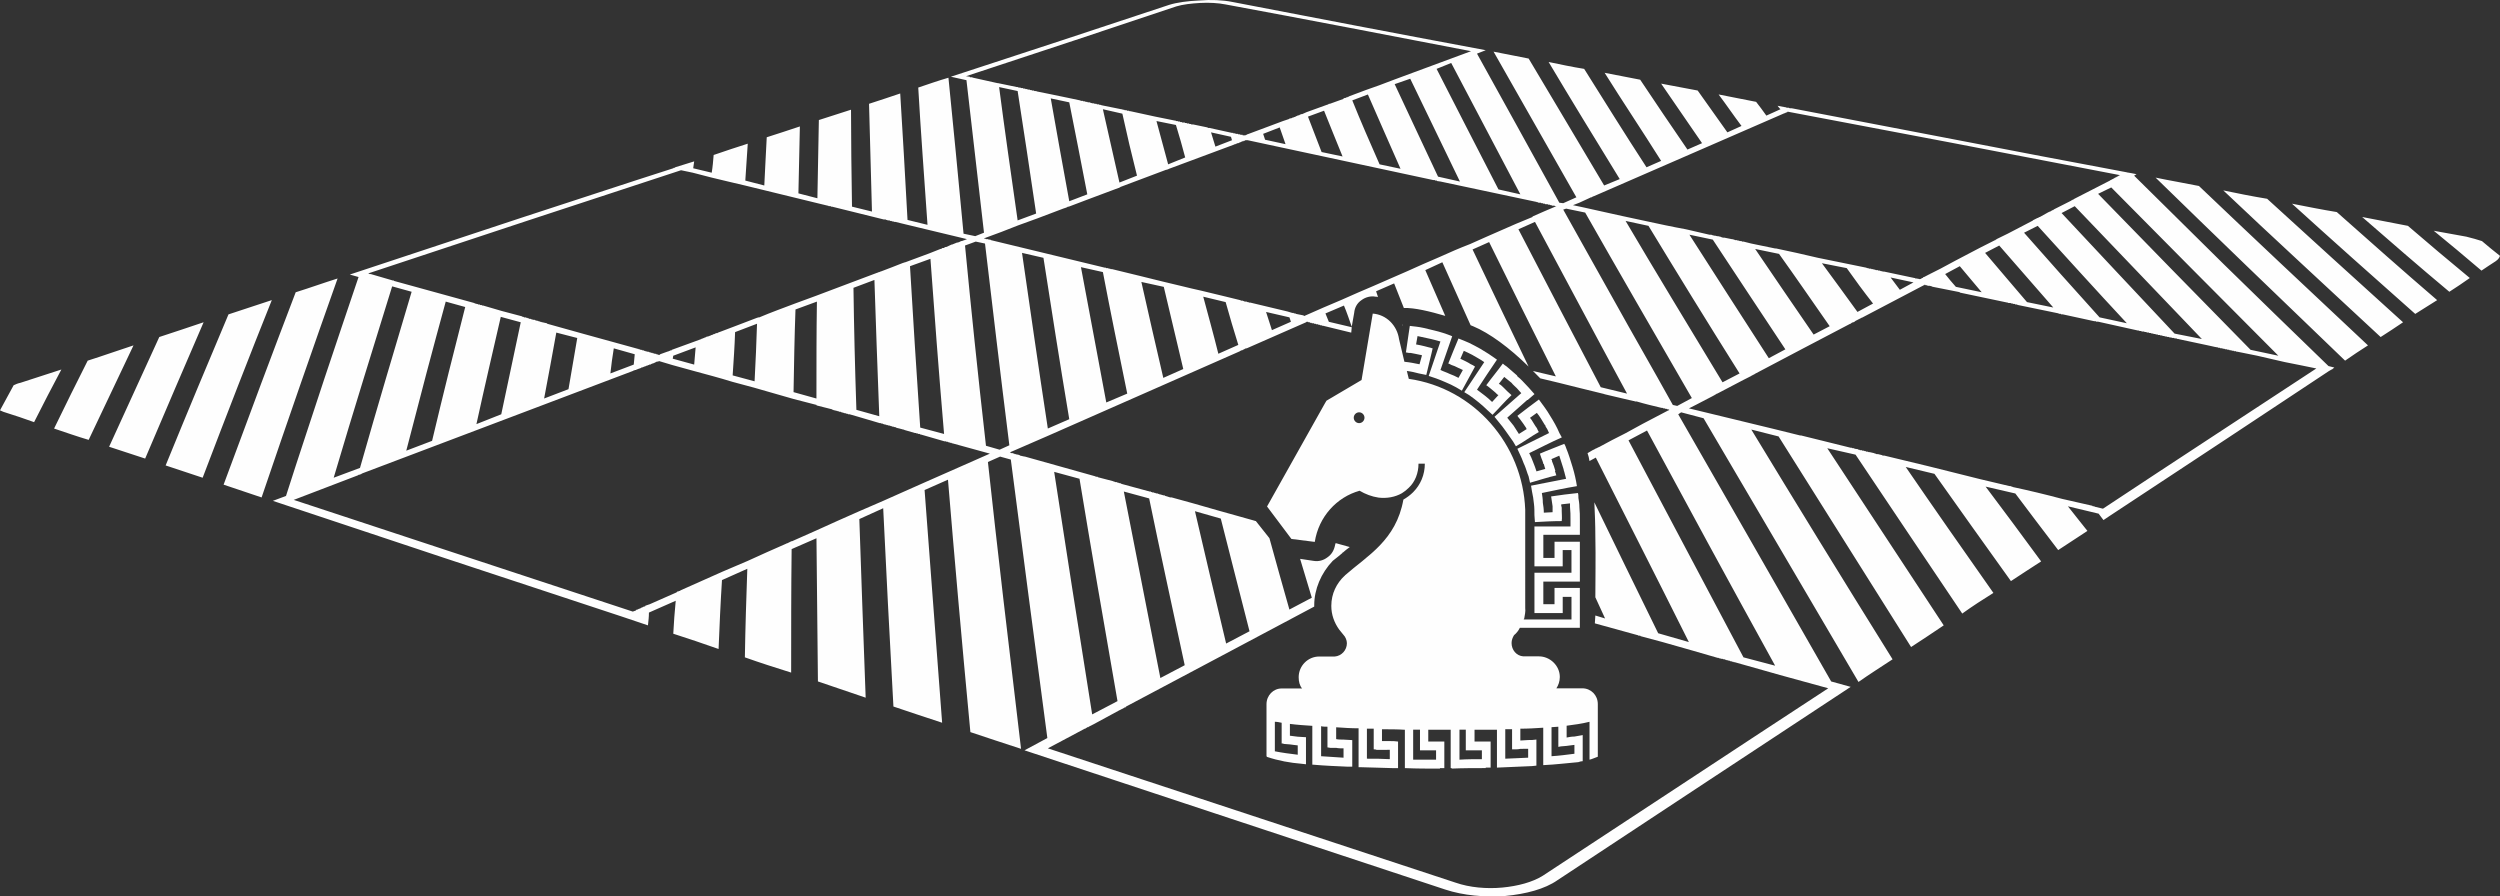
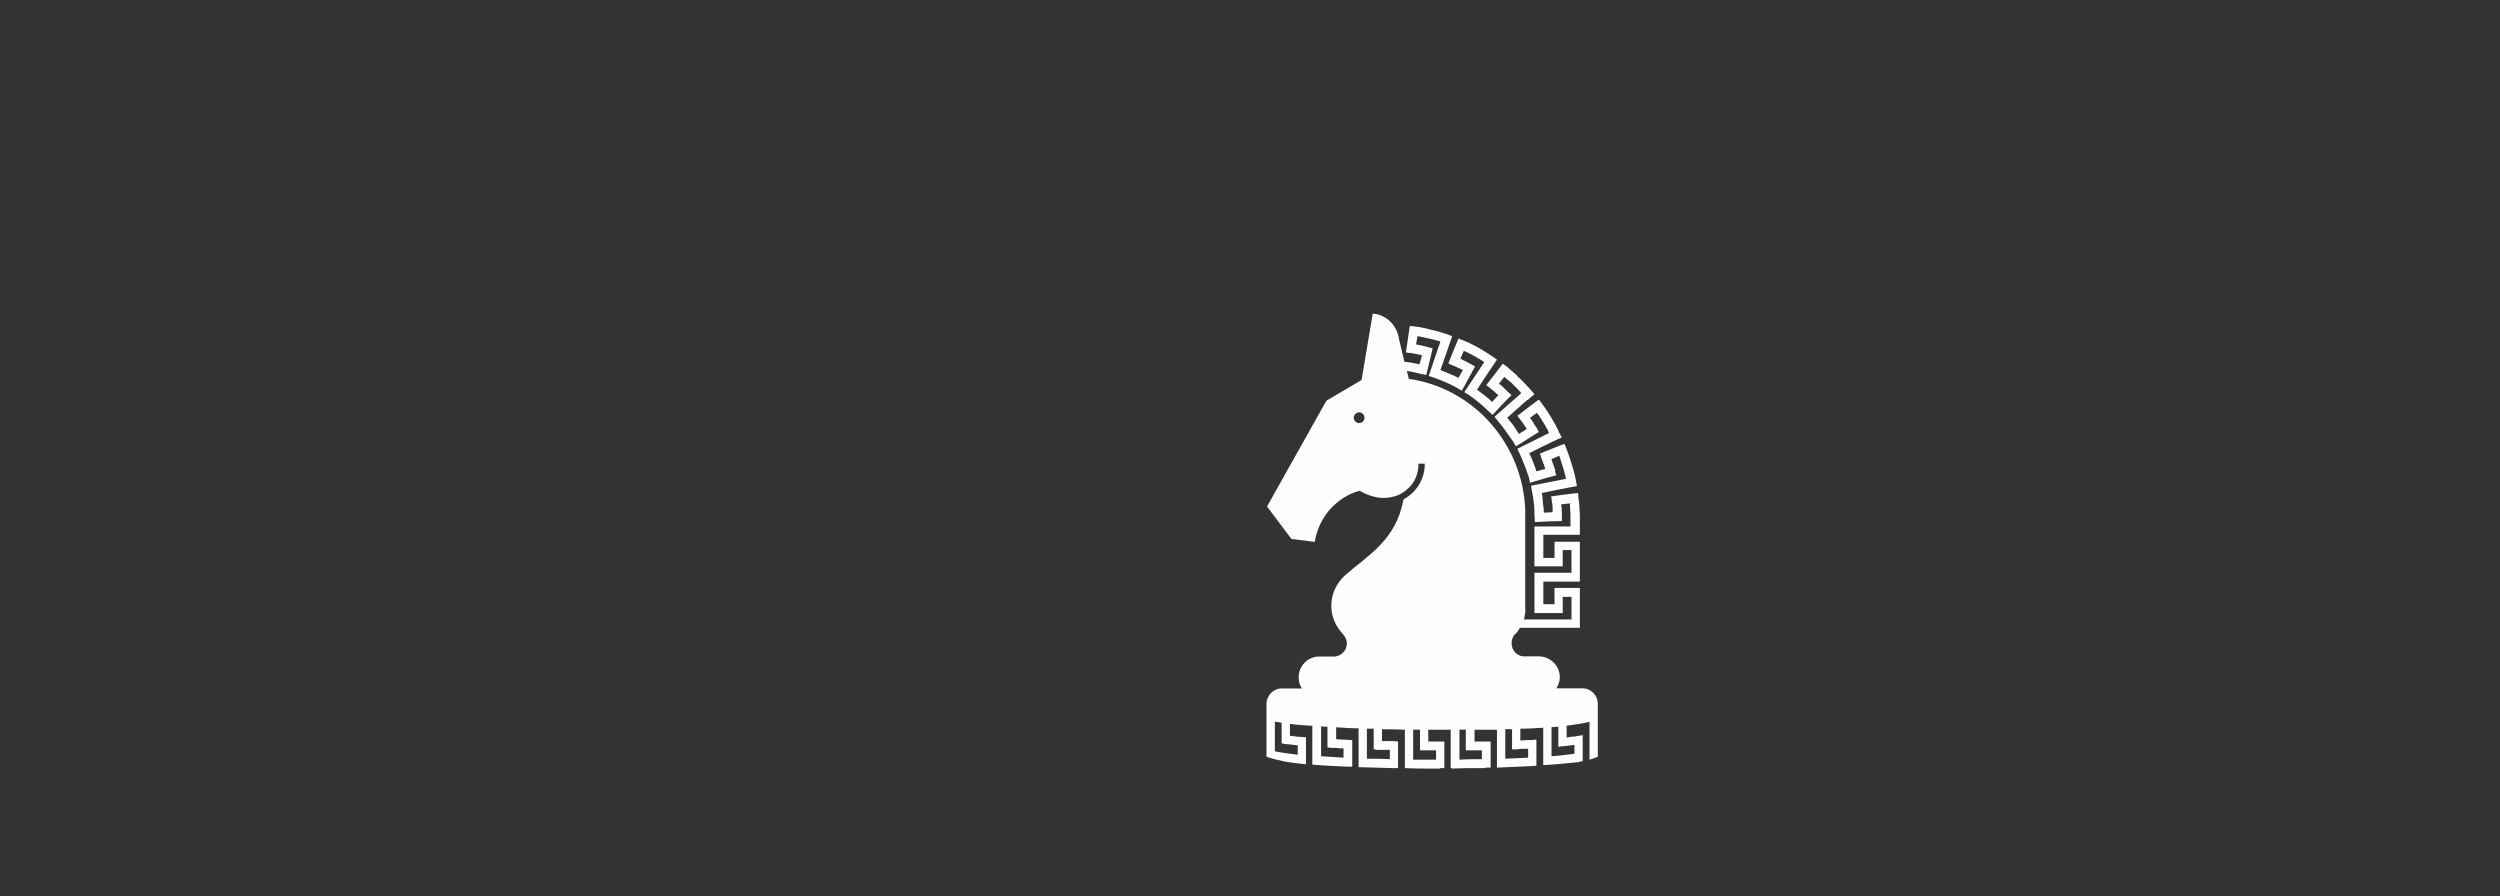
<svg xmlns="http://www.w3.org/2000/svg" version="1.0" id="Layer_1" x="0px" y="0px" width="145.474px" height="52.163px" viewBox="0 0 145.474 52.163" enable-background="new 0 0 145.474 52.163" xml:space="preserve">
  <rect x="0" y="0" width="145.474" height="52.163" fill="#333333" stroke="none" />
  <g>
-     <path fill="#FEFEFE" d="M56.268,13.915l-3.458-0.831l0,0l-0.708-0.172h-0.028h-0.057l-0.028-0.028l0,0h-0.057h-0.028l-0.028-0.029   h-0.028h-0.028h-0.029l-0.028-0.029h-0.028l0,0h-0.057h-0.028l-0.028-0.028H51.59h-0.028l-0.028-0.029h-0.028h-0.057l0,0H51.42   l-3.005-0.744h-0.028h-0.028l-0.028-0.029h-0.028l0,0h-0.028h-0.057l-0.028-0.028h-0.028l-0.596-0.144l0,0l-4.223-1.031l0,0   c-0.652-0.143-1.304-0.315-1.928-0.458l0,0l-1.105-0.286c-0.227-0.057-0.454-0.086-0.681-0.143   c-5.782,1.89-11.849,3.894-18.227,6.012l0,0h0.028h0.028l0.057,0.029h0.057l1.276,0.372h0.028h0.028l0.028,0.029l0,0l4.677,1.288   l0,0l0.028,0.029h0.028h0.028l0.057,0.028h0.028h0.028l0.028,0.029h0.028l0,0h0.028h0.028l0.028,0.029h0.028h0.057l0.028,0.028   h0.028h0.028l0,0l1.077,0.315l0,0l1.19,0.315l0.028,0.029h0.028h0.028l0.028,0.029l0,0h0.028h0.028h0.057l0.029,0.028h0.028h0.028   l0.028,0.029h0.028h0.028l0,0l0.028,0.029h0.057h0.028l0.028,0.028h0.028h0.028l0.028,0.029h0.028l0,0h0.057h0.028l0.028,0.028   h0.028h0.029l0.028,0.029h0.028h0.057l0,0l0.028,0.029h0.028h0.028l0.028,0.028h0.028h0.028l0.057,0.029h0.028l0,0l0.255,0.057   l0.028,0.029l2.154,0.601l0,0l3.118,0.859h0.028l0.028,0.029l0,0h0.028h0.028h0.028l0,0v0.029h0.028h0.028h0.028h0.028v0.028h0.028   h0.028h0.028l0,0l0.028,0.029h0.028h0.029l0,0l0,0l0.028,0.028h0.028l0.113,0.029l0,0h0.028h0.028l0.028,0.029h0.028h0.028   l0.028,0.028h0.028l0,0h0.028h0.028l0.028,0.029l0,0h0.028h0.029h0.028v0.029h0.028l0,0h0.028h0.028h0.028v0.028h0.028h0.028h0.028   v0.029h0.028h0.028h0.028l0,0h0.028l0,0h0.028v-0.029l0.397-0.143h0.028l0.028-0.029l0,0h0.028h0.028l0,0l0.028-0.028l0,0l0,0   h0.028l0,0h0.028v-0.029h0.028l0,0h0.028h0.029v-0.028l1.417-0.516l0,0l0.312-0.114l0.028-0.029h0.057l0.028-0.029h0.028h0.028   v-0.028h0.057l0.028-0.029h0.028l0.028-0.029h0.057h0.029l0.028-0.028h0.028l0,0l0.057-0.029h0.028l0.028-0.029h0.057l0.028-0.028   h0.028l0.028-0.029h0.028h0.028l0.028-0.028h0.028l0.028-0.029h0.057h0.028l0.029-0.029h0.028l0.028-0.028h0.028l0.907-0.344l0,0   l1.276-0.487h0.028l0.028-0.028h0.028h0.028h0.028c0.68-0.287,1.389-0.544,2.069-0.802l0,0l1.247-0.458l0,0   c0.709-0.258,1.417-0.544,2.126-0.802l0,0l1.446-0.544h0.028l0,0l0.028-0.029h0.028h0.028l0.028-0.028h0.028   c0.454-0.172,0.907-0.344,1.333-0.516h0.028l0.057-0.029h0.028l1.389-0.515l0,0l0.652-0.258h0.028l0.057-0.028l0.028-0.029h0.057   l0,0h0.028l0.029-0.029h0.028l0.028-0.028h0.028h0.028l0.312-0.143h0.028l0.284-0.115h0.057l0.057-0.029h0.028l0.028-0.028h0.028   l0.028-0.029h0.028l0,0h0.028L56.041,14l0.085-0.029l0,0L56.268,13.915z M61.342,27.458c0.652,4.266,1.389,8.961,2.211,14.113   l1.474-0.773c-0.822-4.695-1.559-8.988-2.211-12.939L61.342,27.458z M63.638,42.143L63.638,42.143l-0.227,0.115l-0.057,0.029   l-0.028,0.027h-0.028h-0.028l-0.028,0.029l-0.057,0.029l-0.028,0.027h-0.028l-0.057,0.029l-2.098,1.117   c7.568,2.49,15.449,5.096,23.726,7.816c0.822,0.285,1.813,0.371,2.721,0.285s1.758-0.314,2.354-0.688   c5.896-3.865,11.395-7.5,16.61-10.908c-0.936-0.258-1.871-0.516-2.806-0.771l0,0l-2.637-0.746h-0.057l-0.028-0.027H100.8   l-0.057-0.029h-0.057l-0.028-0.029h-0.057l0,0l-0.057-0.027h-0.057l-0.057-0.029h-0.028l-0.057-0.029h-0.057l-0.058-0.027h-0.028   h-0.028h-0.028l-0.057-0.029h-0.057l-0.028-0.027h-0.057l-1.389-0.402l0,0l-1.814-0.516l0,0l-1.275-0.342l-0.028-0.029h-0.057   h-0.057v-0.029h-0.028l-2.495-0.688l0.029-0.457l0.566,0.172l-0.566-1.232c0-1.059,0.027-2.318,0-3.521   c0-0.686-0.029-1.373-0.058-2.004c1.163,2.406,2.41,4.953,3.714,7.617l1.786,0.514c-1.928-3.863-3.742-7.414-5.415-10.735   l-0.368,0.2c-0.028-0.172-0.057-0.314-0.113-0.458l0,0l0.34-0.2h0.028l0,0l0.028-0.029h0.028l0.029-0.028l0.057-0.029h0.028   l0.028-0.028h0.028l0.028-0.029l0,0h0.028c0.51-0.286,1.021-0.544,1.53-0.801l0,0l1.049-0.573l0,0   c0.482-0.258,0.992-0.516,1.475-0.773h0.028l0.028-0.029h0.028h-0.028l-0.057-0.029h-0.029h-0.028l-0.028-0.028h-0.057h-0.028   l-0.028-0.029h-0.028h-0.028h-0.028l-0.057-0.029h-0.057c-0.481-0.114-0.964-0.229-1.445-0.372h-0.028h-0.057h-0.028l-0.028-0.028   l0,0h-0.057l-1.701-0.401h0.028c-0.907-0.229-1.786-0.43-2.665-0.659l0,0l-1.077-0.258c-0.142-0.143-0.283-0.286-0.425-0.429   l1.332,0.315c-1.389-2.777-2.692-5.383-3.883-7.816l-0.964,0.43c1.021,2.147,2.098,4.409,3.26,6.814   c-1.105-1.088-2.268-1.947-3.231-2.348l-0.142-0.057l-1.645-3.665l-0.992,0.458l1.162,2.663c-0.879-0.258-1.813-0.487-2.409-0.458   l-0.567-1.432l-1.049,0.458l0.114,0.344c-0.029-0.029-0.086-0.029-0.143-0.029c-0.283-0.057-0.595,0.029-0.821,0.2   c-0.256,0.172-0.397,0.43-0.426,0.745l-0.142,0.802c-0.142-0.401-0.283-0.831-0.453-1.231l-1.077,0.458l0.198,0.487l1.332,0.315   l-0.028,0.315l-1.644-0.401l0,0l0,0H76.96h-0.028l-0.028-0.028l0,0h-0.028h-0.028h-0.028l-0.028-0.029l0,0h-0.028h-0.028h-0.028   v-0.029h-0.028l0,0h-0.028H76.62h-0.028l0,0l-0.028-0.028h-0.028h-0.028l0,0h-0.028L76.45,18.81h-0.028l0,0h-0.028h-0.028l0,0   h-0.028l-0.028-0.028l0,0H76.28h-0.028h-0.028v-0.029h-0.028h-0.028h-0.028l0,0l-0.028-0.029h-0.028h-0.028h-0.028l0,0l0,0   l-0.028,0.029l0,0l-3.458,1.518H72.51h-0.029l-0.028,0.028h-0.028l0,0l-0.028,0.029h-0.028l-0.028,0.029h-0.028l-0.028,0.028   h-0.057l-0.028,0.029H72.17l-0.028,0.028c-3.572,1.575-7.285,3.207-11.112,4.896l0,0c-0.737,0.315-1.502,0.659-2.239,0.973l0,0   l-0.028,0.029h0.028h0.028l0.028,0.028h0.057h0.028l0.057,0.028h0.028l0.028,0.029h0.028h0.028h0.028l0.028,0.028h0.057h0.028   l0.057,0.028h0.028l0.028,0.029l0.255,0.057h0.028l4.082,1.145l0,0l0.057,0.029h0.085l0.028,0.029L64.771,28l0.057,0.029h0.028   l0.057,0.027h0.028h0.057l0.028,0.029h0.028h0.029l0.028,0.029h0.028h0.057l0.028,0.027l0.085,0.029l0,0l1.474,0.4h0.028   l0.057,0.029h0.028h0.057l0.028,0.029h0.028l0.057,0.027h0.028h0.028h0.028l0.028,0.029h0.057l0.028,0.027h0.057h0.028l0.057,0.029   h0.028h0.028v0.029h0.057l0.199,0.057h0.057l0.028,0.029l0,0l0.283,0.086h0.057l0,0h0.028l1.248,0.344l0,0l1.502,0.43l0,0   c0.68,0.199,1.36,0.371,2.041,0.572l0,0l0.085,0.027h0.028l0.794,1.002c0.368,1.346,0.765,2.75,1.162,4.152l1.304-0.688   c-0.227-0.773-0.454-1.518-0.681-2.262l0.766,0.115c0.312,0.057,0.596-0.029,0.822-0.201c0.255-0.172,0.396-0.43,0.453-0.744   l0.028-0.086l0.822,0.229l-0.227,0.172l-0.17,0.145h-0.028v0.027c-0.171,0.143-0.341,0.287-0.567,0.459   c-0.681,0.715-1.077,1.66-1.077,2.576v0.086c-3.515,1.861-7.143,3.809-10.942,5.813l-0.028,0.027L65.48,41.17h-0.057L65.395,41.2   l-0.283,0.143l0,0L63.638,42.143z M60.945,42.946c-0.794-5.984-1.502-11.367-2.126-16.205l-0.624-0.172l-0.709,0.314   c0.539,4.982,1.19,10.508,1.928,16.691c-0.992-0.314-1.984-0.658-2.948-0.973c-0.51-5.383-0.936-10.25-1.304-14.688l-1.361,0.602   c0.312,4.123,0.652,8.617,1.021,13.541c-0.964-0.314-1.899-0.629-2.834-0.943c-0.227-4.123-0.425-7.959-0.595-11.539l-1.389,0.631   c0.113,3.234,0.227,6.67,0.369,10.393c-0.936-0.314-1.871-0.631-2.778-0.945c-0.029-2.92-0.057-5.697-0.085-8.332l-1.445,0.631   c-0.028,2.291-0.028,4.695-0.028,7.186c-0.907-0.285-1.814-0.572-2.693-0.887c0.028-1.775,0.085-3.494,0.142-5.154l-1.474,0.658   c-0.085,1.318-0.142,2.635-0.198,4.01c-0.879-0.316-1.758-0.602-2.636-0.889c0.028-0.629,0.085-1.287,0.142-1.918l-1.559,0.688   c0,0.258-0.028,0.486-0.057,0.744c-0.51-0.172-1.021-0.344-1.531-0.516l0,0c-3.487-1.145-6.917-2.291-10.233-3.379   c-3.43-1.145-6.803-2.262-10.063-3.35l0.765-0.285c0.765-2.405,1.531-4.667,2.239-6.843c0.681-2.061,1.361-4.037,1.984-5.897   l-0.51-0.144c3.43-1.145,6.775-2.233,10.035-3.321c3.005-0.974,5.924-1.947,8.788-2.863l0.028-0.028l0,0h0.028l0,0h0.028l0,0   l0.028-0.029l1.105-0.344c-0.028,0.115-0.028,0.258-0.057,0.401l1.077,0.258c0.057-0.344,0.085-0.687,0.113-1.031   c0.68-0.229,1.333-0.458,1.984-0.658c-0.057,0.715-0.085,1.431-0.142,2.147l1.105,0.286c0.057-0.973,0.085-1.889,0.142-2.806   c0.652-0.2,1.304-0.429,1.928-0.63c-0.028,1.26-0.057,2.548-0.085,3.894l1.105,0.286c0.029-1.575,0.057-3.092,0.085-4.552   c0.624-0.2,1.247-0.401,1.871-0.601c0,1.775,0.028,3.665,0.057,5.64l1.162,0.286c-0.057-2.205-0.113-4.294-0.17-6.27   c0.624-0.2,1.219-0.401,1.814-0.601c0.142,2.291,0.283,4.724,0.425,7.358l1.163,0.286c-0.199-2.863-0.397-5.497-0.539-7.988   c0.595-0.2,1.162-0.401,1.757-0.573c0.283,2.777,0.567,5.784,0.879,9.076l0.68,0.143l0.51-0.201   c-0.369-3.178-0.709-6.127-1.021-8.875l-0.907-0.201c4.394-1.432,8.646-2.834,12.699-4.18c0.454-0.143,1.105-0.229,1.757-0.257   C70.469-0.029,71.149,0,71.716,0.115c4.762,0.916,9.667,1.861,14.74,2.806l-0.51,0.2c1.474,2.663,3.062,5.526,4.791,8.675   l0.227,0.028l0.765-0.343C90,8.446,88.412,5.64,86.91,3.006c0.681,0.143,1.36,0.257,2.041,0.401c1.36,2.29,2.835,4.752,4.394,7.386   l0.907-0.372c-1.475-2.405-2.863-4.667-4.139-6.814c0.681,0.143,1.36,0.286,2.069,0.401c1.134,1.804,2.324,3.722,3.628,5.726   l0.851-0.372c-1.134-1.804-2.268-3.493-3.288-5.125c0.681,0.143,1.389,0.258,2.069,0.401c0.879,1.317,1.786,2.663,2.75,4.065   l0.85-0.372c-0.821-1.203-1.615-2.348-2.381-3.464c0.709,0.143,1.417,0.258,2.126,0.401c0.567,0.802,1.134,1.603,1.729,2.434   l0.822-0.372c-0.454-0.602-0.879-1.231-1.333-1.833c0.737,0.143,1.446,0.286,2.183,0.43c0.199,0.257,0.397,0.515,0.596,0.801   l0.822-0.372c-0.057-0.057-0.113-0.115-0.17-0.2l0.453,0.085l0,0l0,0l0,0h0.028h0.028V6.27h0.028h0.028l0,0h0.057h0.028l0,0   l0.057,0.029l0,0h0.028l0,0h0.028h0.028h0.028l9.553,1.832c3.26,0.63,6.548,1.26,9.922,1.89l0,0   c0.085,0.029,0.198,0.029,0.312,0.058l0,0l0.283,0.057l-0.142,0.086c1.645,1.632,3.401,3.35,5.216,5.153   c1.928,1.89,3.969,3.865,6.095,5.926l0.34,0.086l-0.142,0.115l0,0l0,0h-0.028l0,0l0,0l0,0l-0.085,0.057l0,0l0,0l0,0l0,0l0,0l0,0   l0,0l0,0h-0.028l0,0v0.029l0,0l0,0l0,0l0,0l0,0l0,0l0,0h-0.028l0,0l0,0L129.6,25.51c-2.211,1.459-4.507,2.977-6.859,4.524l0,0   l-0.341,0.229l-0.283-0.373l-1.786-0.428c0.369,0.457,0.737,0.943,1.135,1.432c-0.567,0.371-1.135,0.744-1.701,1.115   c-0.851-1.115-1.701-2.232-2.494-3.293l-1.729-0.4c1.049,1.404,2.126,2.834,3.231,4.352c-0.567,0.373-1.162,0.746-1.758,1.146   c-1.559-2.176-3.033-4.238-4.45-6.242l-1.672-0.4c1.587,2.318,3.288,4.752,5.102,7.33c-0.595,0.371-1.219,0.771-1.813,1.201   c-2.211-3.293-4.28-6.355-6.208-9.247l-1.645-0.373c2.098,3.178,4.337,6.614,6.775,10.307c-0.624,0.43-1.248,0.83-1.899,1.26   c-2.807-4.438-5.357-8.531-7.71-12.254l-1.588-0.401c2.466,4.065,5.188,8.504,8.221,13.37c-0.652,0.43-1.332,0.859-1.984,1.318   c-3.345-5.697-6.321-10.766-9.015-15.346l-1.304-0.344l-0.17,0.115c2.665,4.638,5.612,9.792,8.9,15.546l1.135,0.314   c-5.301,3.494-10.999,7.244-17.065,11.252c-0.736,0.516-1.842,0.803-3.032,0.916c-1.191,0.086-2.438-0.027-3.487-0.371   c-8.561-2.834-16.724-5.525-24.491-8.104L60.945,42.946z M65.395,28.602c0.652,3.35,1.361,6.957,2.126,10.852l1.417-0.746   c-0.737-3.436-1.446-6.67-2.069-9.705L65.395,28.602z M69.534,29.747c0.567,2.434,1.162,4.982,1.814,7.701l1.361-0.715   c-0.595-2.291-1.134-4.467-1.672-6.557L69.534,29.747z M94.762,25.624c2.041,3.837,4.252,8.044,6.69,12.626l1.842,0.486   c-2.749-4.982-5.216-9.533-7.455-13.685L94.762,25.624z M94.677,22.904c-1.956-3.607-3.713-6.929-5.357-9.992l-0.964,0.43   c1.475,2.834,3.062,5.898,4.791,9.19L94.677,22.904z M89.178,12.626v-0.029c0.453-0.2,0.907-0.4,1.389-0.601h-0.028H90.51h-0.028   l-0.028-0.028h-0.028h-0.028H90.34h-0.028l-0.028-0.029l0,0h-0.028h-0.028L90.17,11.91h-0.028h-0.028h-0.028l-0.028-0.028h-0.028   h-0.057l0,0h-0.028h-0.028l-0.028-0.029h-0.028H89.83h-0.028l-0.028-0.029h-0.028h-0.028h-0.028l0,0l-0.029-0.028h-0.028h-0.057   h-0.028h-0.028l-0.028-0.029h-0.028h-0.028l-0.057-0.029h-0.028l-5.527-1.174l0,0l-0.198-0.028l-0.028-0.029h-0.057h-0.028   l-0.028-0.029h-0.028h-0.057l-10.8-2.319l0,0h-0.057l0,0H72.51l0,0h-0.029l0,0h-0.028l0,0v0.029h-0.028l0,0h-0.028l0,0l0,0h-0.028   v0.028H72.34l0,0l0,0h-0.028l0,0h-0.028v0.029l0,0l0,0h-0.028l0,0h-0.028l0,0l0,0l-0.028,0.029l0,0H72.17l0,0l-0.113,0.057l0,0l0,0   H72L71.972,8.36l0,0l0,0h-0.028l0,0h-0.029l0,0v0.028h-0.028l0,0h-0.028l0,0l-0.057,0.029l0,0l-3.77,1.403l0,0l-0.057,0.028h-0.028   l-0.028,0.029l0,0H67.89h-0.028l-2.665,1.002l-0.028,0.029H65.14l-0.028,0.029h-0.028l0,0l-1.758,0.658l0,0l-1.134,0.43l0,0h-0.028   h-0.028l-0.028,0.028h-0.028l-0.028,0.029h-0.028l-0.057,0.029h-0.028l0,0c-0.539,0.2-1.049,0.401-1.587,0.601l0,0l-1.105,0.401   l0,0c-0.652,0.258-1.304,0.515-1.956,0.744l0,0H57.26l0.028,0.029h0.028h0.028l0.028,0.029h0.057h0.028h0.028l0.057,0.028l0,0H57.6   h0.028l0.028,0.029l6.633,1.604h0.028h0.028l0.028,0.028l0,0h0.057h0.028h0.028l0.029,0.029h0.057h0.028l0.028,0.028h0.028l0,0   h0.057l1.644,0.401l0,0l1.275,0.315l0,0c0.766,0.172,1.502,0.373,2.296,0.544l0,0l1.304,0.315l0,0l0.936,0.229l0.057,0.029h0.028   h0.028h0.028l0.057,0.029h0.028l0.028,0.028h0.057h0.029h0.028l0.057,0.029h0.028l0,0h0.028l0.028,0.029h0.057h0.028l2.155,0.515   l0,0l0.283,0.086h0.028h0.028l0,0h0.028v0.028h0.028l0,0l0,0h0.028l0,0h0.028l0,0l0.057,0.029l0,0l0.425,0.086l0.028,0.029l0,0   h0.028l0,0c0.369-0.172,0.737-0.315,1.106-0.487l0,0l1.077-0.458l0,0c0.623-0.287,1.247-0.544,1.842-0.802l0,0l1.049-0.458l0,0   c0.596-0.258,1.19-0.516,1.814-0.802l0,0l0.992-0.429l0,0c0.566-0.258,1.162-0.516,1.758-0.745l0,0l0.963-0.429l0,0   c0.567-0.258,1.135-0.487,1.701-0.745l0,0L89.178,12.626z M88.469,11.309c-1.445-2.749-2.777-5.268-4.024-7.645l-0.851,0.344   c1.105,2.176,2.324,4.523,3.6,7.014L88.469,11.309z M90.964,12.197c0.936,1.689,1.928,3.436,2.947,5.268   c1.078,1.947,2.24,3.951,3.431,6.099l0.255,0.057l0.851-0.458c-2.268-3.922-4.337-7.501-6.208-10.794l-1.105-0.229L90.964,12.197z    M75.118,18.724l-0.085-0.257l-1.361-0.315c0.114,0.343,0.228,0.715,0.341,1.059L75.118,18.724z M72.057,20.07   c-0.255-0.83-0.51-1.661-0.737-2.491l-1.304-0.315c0.283,1.059,0.595,2.176,0.879,3.321L72.057,20.07z M68.854,21.473   c-0.397-1.661-0.766-3.235-1.134-4.781l-1.304-0.286c0.397,1.775,0.822,3.636,1.276,5.583L68.854,21.473z M65.594,22.904   c-0.51-2.491-0.992-4.838-1.417-7.072L62.9,15.546c0.454,2.462,0.964,5.096,1.474,7.874L65.594,22.904z M62.22,24.393   c-0.567-3.378-1.049-6.499-1.502-9.391l-1.247-0.287c0.454,3.121,0.936,6.528,1.502,10.221L62.22,24.393z M58.734,25.911   c-0.539-4.295-0.992-8.16-1.417-11.739l-0.539-0.114l-0.624,0.229c0.34,3.55,0.737,7.415,1.219,11.652l0.794,0.229L58.734,25.911z    M51.392,29.145L51.392,29.145c0.793-0.344,1.587-0.715,2.381-1.059l0,0l3.827-1.689l-2.183-0.601l0,0h-0.028l-0.028-0.028h-0.057   h-0.028l-0.028-0.029H55.19l-0.028-0.029h-0.057l0,0h-0.028l-0.028-0.028h-0.057h-0.029l0,0l-1.389-0.401h-0.028l0,0l-0.028-0.029   h-0.057h-0.028l-0.029-0.028h-0.057l-0.057-0.029h-0.057l0,0l-0.595-0.172l0,0l-0.057-0.029h-0.057l-0.028-0.028h-0.028h-0.057   l-0.028-0.029h-0.029h-0.028h-0.028l-0.028-0.029h-0.028h-0.057l-0.028-0.028h-0.028l-0.028-0.029h-0.057h-0.028l0,0l-0.028-0.028   h-0.057h-0.028l-0.028-0.029h-0.057l-0.029-0.029H51.76h-0.057l0,0l-0.028-0.028h-0.028H51.59l-0.028-0.029h-0.028h-0.057   l-0.028-0.029H51.42h-0.028l-0.028-0.028h-0.028h-0.029l-0.057-0.029h-0.028h-0.028l-1.36-0.401l0,0l-0.397-0.114h-0.028h-0.057   l-0.028-0.029h-0.028h-0.028l0,0l-0.057-0.029h-0.029h-0.028l-0.057-0.028h-0.028h-0.028l-0.028-0.029h-0.028h-0.028l-0.028-0.028   h-0.028h-0.057l-0.028-0.029h-0.028h-0.028l-0.057-0.029h-0.028l0,0h-0.028l-0.057-0.028h-0.028h-0.028l-0.057-0.029h-0.028   l-0.028-0.029l-0.907-0.229v-0.028l-1.332-0.344l0,0c-0.766-0.229-1.531-0.429-2.296-0.659l0,0l-1.275-0.343l0,0   c-0.737-0.229-1.502-0.43-2.239-0.63l0,0l-1.247-0.344l0,0c-0.255-0.086-0.511-0.143-0.766-0.229h-0.028l-0.028,0.029h-0.028   h-0.028h-0.028l-0.17,0.086l0,0l-0.085,0.028h-0.028l-0.028,0.029h-0.028l-0.028,0.029h-0.028h-0.028h-0.028v0.028h-0.028l0,0   h-0.028l-0.028,0.029h-0.028h-0.028l-0.028,0.028l0,0h-0.028L37.53,21.33h-0.028h-0.028l-0.028,0.029l0,0h-0.028h-0.028v0.028   H37.36h-0.028h-0.028v0.029h-0.028l-0.057,0.029H37.19h-0.028v0.028h-0.057l-0.028,0.029l0,0h-0.028h-0.028v0.029h-0.028h-0.029   h-0.028l-0.028,0.028h-0.028H36.85v0.029h-0.028c-5.017,1.89-10.261,3.894-15.732,5.954l-0.057,0.029L21.004,27.6h-0.057   l-0.028,0.027l0,0h-0.057l-0.028,0.029l-3.742,1.432c6.265,2.061,12.841,4.238,19.729,6.5l0.17-0.059l0.028-0.027l0.028-0.029   h0.028h0.028l0.028-0.029h0.028l0,0l0.028-0.027h0.028h0.028l0.028-0.029h0.028v-0.029h0.028h0.028l0.028-0.027h0.028l0.028-0.029   h0.028h0.028l0.028-0.029l0,0h0.029v-0.027l0.255-0.086l0,0l1.559-0.688l0.028-0.029l0.028-0.027h0.057l0.028-0.029h0.057l0,0   l0.028-0.029l0.057-0.027l2.381-1.061l0,0l1.474-0.629l0,0c0.765-0.344,1.502-0.688,2.239-1.002l0.057-0.029h0.028l0.057-0.029   l0.028-0.027h0.028l0.057-0.029l0.029-0.029h0.057l1.417-0.629l0,0c0.822-0.373,1.644-0.744,2.495-1.117l0,0L51.392,29.145z    M54.935,25.252c-0.312-3.665-0.567-7.072-0.793-10.192l-1.19,0.43c0.17,2.892,0.368,6.012,0.595,9.391L54.935,25.252z    M51.165,24.221c-0.113-2.806-0.198-5.468-0.283-7.931l-1.219,0.458c0.029,2.233,0.085,4.581,0.17,7.1L51.165,24.221z    M47.508,23.19c0-1.975,0-3.836,0.028-5.64l-1.247,0.458c-0.057,1.546-0.085,3.149-0.113,4.81L47.508,23.19z M43.909,22.188   c0.057-1.145,0.113-2.262,0.142-3.35l-1.276,0.487c-0.028,0.83-0.085,1.661-0.142,2.519L43.909,22.188z M40.394,21.215   c0.028-0.344,0.057-0.688,0.085-1.002L39.175,20.7l-0.028,0.172L40.394,21.215z M36.878,21.215l0.057-0.602l-1.219-0.343   c-0.085,0.486-0.142,0.973-0.198,1.46L36.878,21.215z M33.08,22.646c0.17-1.002,0.34-2.004,0.51-2.978l-1.219-0.315   c-0.227,1.231-0.454,2.52-0.709,3.836L33.08,22.646z M29.168,24.107c0.396-1.861,0.765-3.636,1.134-5.354l-1.162-0.315   c-0.454,1.976-0.936,4.037-1.417,6.241L29.168,24.107z M25.143,25.653c0.652-2.749,1.304-5.354,1.928-7.788l-1.134-0.315   c-0.737,2.691-1.502,5.583-2.296,8.675L25.143,25.653z M20.948,27.227c1.049-3.693,2.069-7.1,3.005-10.249l-1.134-0.315   c-1.049,3.407-2.211,7.1-3.402,11.136L20.948,27.227z M15.222,28.946c-0.737-0.258-1.474-0.486-2.211-0.744   c1.502-4.066,2.892-7.788,4.195-11.195c0.822-0.257,1.616-0.544,2.438-0.802C18.283,20.041,16.809,24.278,15.222,28.946   L15.222,28.946z M11.792,27.799c-0.708-0.229-1.446-0.486-2.154-0.715c1.275-3.121,2.495-6.041,3.657-8.79   c0.85-0.287,1.672-0.544,2.522-0.831C14.542,20.643,13.209,24.078,11.792,27.799L11.792,27.799z M8.447,26.684   c-0.709-0.229-1.417-0.459-2.098-0.688c1.021-2.233,1.984-4.352,2.919-6.385c0.879-0.286,1.729-0.573,2.58-0.859   C10.771,21.244,9.638,23.878,8.447,26.684L8.447,26.684z M5.159,25.596c-0.68-0.201-1.332-0.43-2.012-0.659   c0.652-1.346,1.304-2.663,1.956-3.951c0.907-0.287,1.786-0.602,2.665-0.888C6.917,21.874,6.066,23.706,5.159,25.596L5.159,25.596z    M1.984,24.565c-0.567-0.201-1.134-0.401-1.701-0.573C0.17,23.964,0.085,23.906,0,23.878c0.255-0.487,0.539-0.974,0.793-1.46   c0.113-0.057,0.255-0.114,0.397-0.143c0.793-0.258,1.587-0.515,2.381-0.773C3.033,22.503,2.522,23.505,1.984,24.565L1.984,24.565z    M56.239,4.438l0.198,0.029v0.029h0.028h0.028h0.028h0.028h0.028l0.029,0.028h0.028l1.417,0.315h0.028l1.105,0.229h0.029h0.028   l0.028,0.029h0.028h0.028h0.028h0.028l0.028,0.029l0,0h0.028h0.028h0.028h0.028l0.028,0.028h0.028h0.028h0.028h0.028v0.029h0.028   h0.028h0.057l0.028,0.029h0.028h0.028h0.028l0,0h0.028l0.028,0.028h0.028h0.028h0.028l0.028,0.029h0.028h0.028h0.028l0,0h0.028   l0.028,0.029h0.028h0.028h0.057l0.028,0.028h0.028l0.708,0.143l0,0l1.105,0.229l0,0l0.68,0.144L62.9,5.869l0,0h0.057h0.057   l0.028,0.029h0.028h0.028h0.028h0.028v0.029h0.057h0.028h0.028l0.028,0.028h0.057h0.028h0.028l0,0l0.057,0.029l0.113,0.028h0.028   h0.028h0.028l0,0l0.028,0.029h0.028h0.028h0.028h0.028l0.028,0.029h0.057h0.028l0,0h0.028l0.028,0.028h0.028h0.029l0.085,0.029l0,0   l1.134,0.229h0.028h0.028l0.028,0.029h0.028h0.028h0.028l0.028,0.028l0,0h0.028h0.028h0.057l0.029,0.029h0.028h0.028h0.028h0.028   l0,0l0.028,0.029h0.028h0.028l1.446,0.315l0,0l1.134,0.229H68.4l0.028,0.028h0.028h0.028h0.028l0,0l0.057,0.029h0.028h0.028h0.028   l0.028,0.029h0.028h0.028h0.029l0,0l0.028,0.028h0.057h0.028h0.028h0.028l0.028,0.029h0.028h0.028l0,0h0.028l0.028,0.028h0.057   h0.028h0.028l0.028,0.029h0.028h0.028h0.028l0,0l0.029,0.029h0.057h0.028h0.028l0.822,0.171l0.028,0.029h0.085l0,0l1.304,0.287   h0.028l0,0h0.028l0,0h0.028v0.028l0,0h0.028l0,0h0.028l0,0h0.028l0,0h0.028l0,0l0,0l0.028,0.029l0,0h0.029l0,0h0.028l0,0H72l0,0   h0.028l0,0l0.028,0.028l0,0l0,0h0.028l0,0h0.028h0.028l0,0h0.028l0,0v0.029h0.028l0,0h0.028l0,0h0.028l0,0h0.028l0,0h0.028v0.029   h0.028l0,0l0,0h0.028l0,0h0.028l0,0h0.028l0,0h0.028l0,0h0.028l0.029-0.029l0,0h0.028l0,0h0.028V7.816h0.028l2.069-0.773l0,0   l0.341-0.114L75.033,6.9l0.142-0.029l0.028-0.028l0,0h0.057l0.028-0.029l0,0h0.028l0.085-0.028V6.757h0.028h0.028l0.028-0.029   h0.028h0.028L75.571,6.7l0,0H75.6h0.028V6.671h0.028l0.057-0.029h0.028h0.028l0.256-0.114l0,0l1.19-0.43l0,0h0.028l0.028-0.028l0,0   h0.028l0,0l0.028-0.029h0.028h0.028l0.794-0.286V5.726l0.085-0.029h0.028h0.028V5.669h0.028h0.028h0.028V5.64h0.028h0.028   l0.028-0.029l0.992-0.372l0,0c0.51-0.172,1.049-0.372,1.559-0.572l0,0l4.564-1.689c-4.904-0.945-9.638-1.861-14.287-2.72   c-0.425-0.086-0.964-0.115-1.474-0.086c-0.51,0.028-1.021,0.086-1.389,0.2c-3.912,1.317-7.994,2.663-12.246,4.065H56.239   L56.239,4.438z M58.138,5.067c0.312,2.405,0.681,4.982,1.078,7.759l1.077-0.4c-0.369-2.548-0.737-4.896-1.077-7.129L58.138,5.067z    M61.143,5.726c0.34,1.89,0.68,3.865,1.077,5.984l1.049-0.401c-0.369-1.89-0.708-3.665-1.049-5.354L61.143,5.726z M64.176,6.356   c0.312,1.375,0.624,2.777,0.964,4.266l1.021-0.401c-0.312-1.231-0.596-2.434-0.851-3.607L64.176,6.356z M67.294,7.043l0.68,2.52   l0.992-0.401c-0.17-0.63-0.34-1.26-0.539-1.89L67.294,7.043z M70.469,7.702c0.085,0.286,0.17,0.544,0.255,0.83l0.964-0.372   l-0.057-0.2L70.469,7.702z M73.502,7.788l0.113,0.343l1.19,0.258c-0.113-0.315-0.227-0.658-0.34-0.974L73.502,7.788z M76.11,6.786   c0.255,0.687,0.538,1.374,0.793,2.061l1.22,0.258c-0.369-0.916-0.737-1.804-1.077-2.663L76.11,6.786z M78.689,5.841   c0.482,1.202,1.021,2.434,1.588,3.722l1.219,0.258c-0.652-1.489-1.304-2.949-1.899-4.323L78.689,5.841z M81.155,4.896   c0.794,1.718,1.645,3.493,2.523,5.382l1.275,0.286c-1.021-2.119-1.984-4.094-2.892-5.983L81.155,4.896z M92.522,11.509   l-0.623,0.287l0,0l-0.369,0.143l0.539,0.114l0,0c0.766,0.172,1.53,0.344,2.324,0.516l0,0l1.332,0.286l0,0   c0.794,0.172,1.588,0.344,2.381,0.487l0,0l1.361,0.315h0.057h0.028l0,0h0.028l0.057,0.029h0.028l0.085,0.028h0.028h0.028   l0.113,0.029h0.057l0.113,0.029h0.028l0.028,0.028h0.028l0.085,0.029h0.058h0.028l0.425,0.086h0.028l0,0l0.113,0.028l0.057,0.029   h0.028h0.028h0.057L101.111,14l0,0h0.028h0.057l0.028,0.028h0.085h0.029l0.028,0.029h0.057l0,0h0.028l0.453,0.114l0,0l1.389,0.287   h0.028h0.028c0.794,0.171,1.616,0.343,2.438,0.544l0,0l2.806,0.573l0.057,0.028h0.028h0.028l0.058,0.029h0.028l0,0h0.057h0.028   l0.028,0.028h0.057h0.028l0.057,0.029h0.028h0.028l0,0l0.057,0.029h0.028h0.057h0.028l0.028,0.028h0.057h0.028l0.057,0.029l0,0   h0.028l0.113,0.029h0.057l1.758,0.372l0,0h0.028l0,0l0,0l0,0l0.028,0.028l0,0l0,0l0,0h0.028l0,0l0,0h0.028l0.17,0.029l0,0h0.028   v0.029l0,0l0.028-0.029h0.028l0,0l0.028-0.029h0.028l0,0l0.028-0.028h0.029l0,0l0.027-0.029l0,0l0.029-0.028h0.028h0.028V16.09   h0.028h0.028v-0.029h0.028h0.028l0,0v-0.028h0.028h0.028v-0.029h0.028h0.028v-0.029h0.028h0.028v-0.028h0.028l0,0h0.028v-0.029   h0.028l0.566-0.286l0,0l0.851-0.458l0,0c0.482-0.258,0.992-0.516,1.475-0.773l0,0l0.85-0.429h0.029v-0.029h0.028l0.028-0.028   c0.425-0.201,0.878-0.43,1.304-0.659l0,0l0.822-0.43h-0.028l0.283-0.143h0.028l0,0l0.028-0.028h0.028l0.028-0.029l0,0h0.028   l0.51-0.286h0.028l0.028-0.029h0.028h0.029v-0.029l0,0h0.028l0.028-0.028h0.028l0,0l0.028-0.029h0.028h0.028v-0.028l0,0l0.17-0.086   l0,0l0.794-0.401l0,0l0.057-0.029l0.028-0.029l0,0h0.028l0,0l0.028-0.028h0.028l0.085-0.057l0,0l2.069-1.06l0.028-0.029h0.028l0,0   l0.028-0.028l0,0l0,0h0.028l0.028-0.029l0,0h0.028l0.028-0.028l0,0h0.028l0.028-0.029l0,0l0,0h0.028v-0.029h0.028h0.028v-0.028   h0.028h0.028v-0.029h0.028l0,0h0.028V10.25h0.028l0,0l0.028-0.028h0.028l0,0l0.028-0.029h0.028   c-6.661-1.288-13.096-2.52-19.332-3.693l0,0l0,0l0,0h-0.028v0.029l0,0h-0.028l0,0l0,0h-0.028v0.029l0,0h-0.028l0,0l0,0h-0.028l0,0   l-0.028,0.028l0,0l0,0l0,0h-0.028l0,0c-3.543,1.546-7.229,3.149-11.112,4.838l0,0h-0.028l0,0l-0.028,0.029h-0.028l-0.028,0.029   h-0.028h-0.028l-0.028,0.028l0,0H92.522L92.522,11.509z M94.592,12.855c1.701,2.892,3.601,6.012,5.641,9.391l0.992-0.515   c-1.927-3.063-3.685-5.926-5.301-8.589L94.592,12.855z M99.666,23.047l-0.992,0.516l0,0l-0.396,0.2l4.96,1.203l0,0l1.503,0.372   h0.057l1.275,0.315l0,0l1.616,0.401h0.057l0.057,0.028l0,0h0.028h0.057l0.028,0.029l0.198,0.028l0.028,0.029h0.028h0.028   l0.028,0.028h0.057h0.057l0.028,0.028h0.057h0.028l0.057,0.029h0.028h0.028l0.028,0.028h0.057h0.028l0.058,0.028h0.057l0.255,0.058   l0.057,0.028h0.028l0.057,0.029h0.028h0.057l0,0l0.227,0.057l0.057,0.029h0.028h0.057l2.608,0.629l0,0   c0.992,0.258,1.984,0.486,2.977,0.744l0,0l1.7,0.402h0.057l0.057,0.027h0.028l0.057,0.029c0.936,0.201,1.899,0.43,2.863,0.688l0,0   l1.758,0.4l0.028,0.029h0.028h0.028l0,0h0.028l0.028,0.027l0.481,0.115c4.366-2.893,8.504-5.583,12.416-8.16l0,0l0,0   c-0.595-0.115-1.219-0.258-1.843-0.373l0,0l-1.615-0.372l0,0l-1.134-0.229h-0.057l-0.028-0.029h-0.057h-0.028h-0.028l-0.028-0.028   h-0.028h-0.057l-0.058-0.029h-0.028h-0.057l-0.028-0.028h-0.057h-0.028l0,0l-0.057-0.029h-0.057h-0.028l-0.057-0.029h-0.028h-0.057   l-0.028-0.028h-0.028h-0.028h-0.057l-0.028-0.029h-0.057h-0.028l-0.057-0.029h-0.028c-0.199-0.028-0.369-0.086-0.539-0.114l0,0   l-1.615-0.344l0,0l-0.113-0.028l0,0h-0.058l-0.028-0.029h-0.057h-0.057l-0.028-0.029h-0.057h-0.028h-0.057v-0.028h-0.028h-0.057   h-0.028l-0.057-0.029h-0.028h-0.057l-0.057-0.029h-0.028l0,0h-0.057l-0.028-0.028h-0.057h-0.028l-0.057-0.029h-0.028h-0.057   l-0.028-0.029h-0.029h-0.028h-0.057l-0.028-0.028h-0.057h-0.028l-0.057-0.029h-0.028h-0.057l-0.028-0.028l0,0h-0.057h-0.028   l-0.057-0.029h-0.028h-0.057l-0.028-0.029h-0.057h-0.028h-0.028l-0.028-0.028h-0.057h-0.028l-0.057-0.029h-0.028h-0.057h-0.028   l-0.058-0.029l0,0h-0.028h-0.057l-0.028-0.028h-0.057l-2.324-0.516h-0.028h-0.028h-0.057l-0.028-0.028h-0.057h-0.028   c-0.624-0.143-1.219-0.258-1.843-0.401h-0.028h-0.028h-0.028l-0.028-0.029h-0.057h-0.028l-0.057-0.029l-2.353-0.486l-0.057-0.029   h-0.028h-0.057l-0.028-0.029h-0.057h-0.029l0,0l-0.057-0.028h-0.028h-0.028l-0.057-0.029h-0.028H116.9h-0.028l-0.057-0.028h-0.028   l-2.721-0.573h-0.028v-0.029l-1.588-0.315l-0.057-0.028l-0.113-0.029h-0.028h-0.057h-0.028l-0.028-0.029h-0.028h-0.028h-0.028   l-0.028-0.028h-0.057l0,0l0,0l0,0l0,0v0.028h-0.028l0,0l0,0l0,0l0,0h-0.029l0,0l0,0l0,0l0,0v0.029h-0.027l0,0l-3.544,1.861h-0.028   l-0.028,0.029l0,0h-0.028l-0.028,0.029h-0.028l-0.028,0.028l0,0h-0.028l-0.028,0.029h-0.028l-0.028,0.028l0,0h-0.028L108,18.667   h-0.028l-0.028,0.029l0,0l-0.028,0.028h-0.028l-0.028,0.029l0,0h-0.028h-0.028l-0.028,0.029h-0.028l-0.028,0.028l-0.028,0.029   h-0.029c-1.813,0.945-3.656,1.918-5.556,2.92l-0.028,0.028h-0.028l0,0l-0.028,0.029h-0.028l-0.028,0.028h-0.028l-0.028,0.029   l-0.453,0.229l0,0l-1.531,0.802h-0.028l-0.028,0.029h-0.028v0.028h-0.028h-0.028v0.029h-0.028l-0.028,0.029h-0.028L99.666,23.047z    M98.306,13.657c1.445,2.262,2.976,4.638,4.62,7.186l0.964-0.515c-1.474-2.233-2.892-4.352-4.224-6.385L98.306,13.657z    M102.132,14.487c1.077,1.575,2.211,3.264,3.402,4.982l0.935-0.487c-1.021-1.46-1.983-2.863-2.947-4.208L102.132,14.487z    M106.016,15.317c0.681,0.916,1.36,1.861,2.069,2.834l0.907-0.487c-0.539-0.687-1.049-1.375-1.531-2.062L106.016,15.317z    M110.013,16.147l0.538,0.716l0.794-0.43L110.013,16.147z M113.188,15.947c0.198,0.257,0.396,0.486,0.623,0.744l1.503,0.315   c-0.426-0.515-0.851-1.002-1.275-1.517L113.188,15.947z M115.512,14.716c0.794,0.945,1.615,1.89,2.438,2.863l1.531,0.315   c-1.077-1.231-2.126-2.434-3.146-3.607L115.512,14.716z M117.779,13.542c1.389,1.575,2.863,3.235,4.394,4.925l1.588,0.343   c-1.843-1.976-3.544-3.865-5.188-5.668L117.779,13.542z M119.962,12.397c2.069,2.205,4.224,4.523,6.576,7.015l1.588,0.315   c-2.637-2.749-5.103-5.326-7.398-7.73L119.962,12.397z M122.088,11.28c2.722,2.806,5.669,5.812,8.872,9.076l1.616,0.343   c-3.543-3.55-6.774-6.814-9.723-9.792L122.088,11.28z M125.433,10.335c0.822,0.172,1.673,0.315,2.523,0.487   c3.004,2.863,6.265,5.927,9.836,9.276c-0.453,0.286-0.879,0.572-1.332,0.888C132.435,17.121,128.749,13.571,125.433,10.335   L125.433,10.335z M129.373,11.08c0.822,0.172,1.673,0.343,2.551,0.487c2.467,2.262,5.103,4.638,7.909,7.186   c-0.426,0.286-0.851,0.573-1.304,0.859C135.241,16.548,132.18,13.743,129.373,11.08L129.373,11.08z M133.37,11.853   c0.879,0.172,1.729,0.344,2.607,0.487c1.843,1.632,3.771,3.35,5.84,5.125c-0.426,0.258-0.851,0.544-1.275,0.802   C138.019,16.033,135.609,13.886,133.37,11.853L133.37,11.853z M137.452,12.626c0.878,0.172,1.757,0.344,2.664,0.516   c1.162,1.002,2.353,2.004,3.601,3.035c-0.397,0.286-0.794,0.544-1.191,0.802C140.74,15.489,139.067,14.029,137.452,12.626   L137.452,12.626z M141.619,13.428c0.623,0.114,1.247,0.229,1.898,0.344c0.341,0.085,0.652,0.171,0.907,0.257   c0.341,0.287,0.681,0.573,1.049,0.859c-0.028,0.086-0.085,0.201-0.255,0.315c-0.255,0.172-0.539,0.344-0.822,0.544   C143.461,14.945,142.525,14.172,141.619,13.428L141.619,13.428z" />
    <path fill="#FEFEFE" d="M83.82,21.53c0.17,0.085,0.368,0.143,0.538,0.229c0.171,0.057,0.341,0.143,0.511,0.229l0.255-0.458   c-0.113-0.058-0.198-0.086-0.312-0.144c-0.113-0.057-0.227-0.114-0.34-0.143c-0.057-0.028-0.114-0.057-0.171-0.086l0,0h-0.028   c0.199-0.515,0.397-0.973,0.596-1.46c0.227,0.086,0.425,0.172,0.624,0.258c0.227,0.114,0.453,0.229,0.651,0.343   c0.341,0.201,0.652,0.401,0.964,0.63l0,0c-0.396,0.573-0.766,1.146-1.162,1.747c0.142,0.115,0.312,0.229,0.453,0.344   c0.143,0.114,0.284,0.229,0.426,0.372l0.368-0.401c0,0-0.028-0.029-0.057-0.029c-0.085-0.086-0.17-0.171-0.283-0.257   s-0.227-0.201-0.368-0.287c0.312-0.429,0.651-0.83,0.963-1.26c0.057,0.058,0.143,0.115,0.228,0.172l0,0   c0.198,0.172,0.396,0.344,0.595,0.515l0,0l0,0l0.028,0.058c0.113,0.086,0.198,0.172,0.283,0.258   c0.256,0.257,0.482,0.515,0.709,0.773l-0.396,0.343h-0.028l-1.162,1.031c0.113,0.143,0.255,0.315,0.368,0.458   c0.085,0.143,0.198,0.315,0.312,0.487l0.454-0.286c-0.028-0.029-0.028-0.029-0.028-0.058l0,0c-0.113-0.171-0.228-0.343-0.341-0.486   l0,0c-0.028-0.058-0.085-0.086-0.113-0.144l0,0l-0.028-0.028v-0.029l0,0h-0.028l0,0l0,0v-0.028c0.397-0.315,0.822-0.63,1.247-0.945   c0.228,0.315,0.454,0.601,0.652,0.945c0.198,0.315,0.396,0.658,0.539,1.002l0,0c0.057,0.086,0.085,0.172,0.142,0.257   c-0.652,0.287-1.248,0.602-1.899,0.917c0.085,0.172,0.17,0.343,0.227,0.515c0.085,0.201,0.142,0.373,0.198,0.545l0.511-0.143   c-0.028-0.086-0.057-0.172-0.085-0.287l0,0h-0.028v-0.029l0,0c-0.028-0.086-0.057-0.199-0.113-0.314l0,0   c-0.029-0.086-0.058-0.172-0.086-0.258c0.454-0.2,0.936-0.372,1.418-0.572c0.057,0.086,0.085,0.172,0.113,0.257l0,0   c0.142,0.344,0.255,0.715,0.368,1.088c0.113,0.371,0.198,0.744,0.255,1.117c-0.68,0.113-1.36,0.258-2.04,0.4   c0.028,0.172,0.057,0.371,0.057,0.572c0.028,0.172,0.057,0.373,0.057,0.572l0.51-0.027c0-0.115,0-0.23,0-0.344   c-0.028-0.201-0.057-0.402-0.085-0.574c0.539-0.086,1.049-0.143,1.56-0.199c0.028,0.086,0.028,0.199,0.028,0.285l0,0   c0.028,0.172,0.057,0.344,0.057,0.545c0.028,0.258,0.028,0.486,0.028,0.744c0,0.086,0,0.201,0,0.344v0.029l0,0v0.486h-2.126v1.346   h0.651v-0.459v-0.486h0.482h0.992v0.258l0,0v2.004l0,0v0.057h-2.126v1.318h0.651v-0.43v-0.516h0.482h0.992v0.258l0,0v2.033l0,0   v0.027H88.44c-0.085,0.172-0.198,0.316-0.34,0.43c-0.085,0.145-0.142,0.287-0.142,0.459l0,0c0,0.4,0.283,0.744,0.681,0.773h0.651   h0.255c0.652,0,1.22,0.543,1.22,1.201l0,0c0,0.258-0.086,0.486-0.199,0.658h0.028h0.256h1.219c0.51,0,0.907,0.402,0.907,0.916   c0,0.66,0,1.318,0,1.977c0,0.371,0,0.715,0,1.088c-0.171,0.057-0.341,0.143-0.482,0.172c0-0.373,0-0.717,0-1.088   c0-0.373,0-0.744,0-1.117c-0.453,0.115-0.907,0.172-1.332,0.229c0,0.115,0,0.23,0,0.344c0,0.115,0,0.23,0,0.344   c0.142-0.027,0.283-0.057,0.453-0.057c0.142-0.029,0.313-0.057,0.482-0.086c0,0.172,0,0.314,0,0.486s0,0.344,0,0.516   s0,0.344,0,0.516c-0.085,0-0.17,0.027-0.255,0.057l0,0c-0.681,0.057-1.333,0.143-2.013,0.172l0,0h-0.028c0-0.344,0-0.715,0-1.088   c0-0.344,0-0.715,0-1.088c-0.454,0.029-0.879,0.057-1.333,0.057c0,0.115,0,0.23,0,0.344c0,0.115,0,0.23,0,0.344   c0.171,0,0.313-0.027,0.454-0.027c0.17,0,0.312,0,0.481-0.029c0,0.172,0,0.344,0,0.516s0,0.344,0,0.516s0,0.314,0,0.486   c-0.085,0-0.17,0.027-0.255,0.027l0,0c-0.652,0.029-1.332,0.059-1.984,0.086l0,0c-0.028,0-0.028,0-0.057,0c0-0.371,0-0.744,0-1.115   c0-0.373,0-0.744,0-1.088c-0.425,0-0.879,0-1.304,0c0,0.113,0,0.229,0,0.344c0,0.113,0,0.229,0,0.342c0.142,0,0.283,0,0.425,0   c0.17,0,0.341,0,0.511,0c0,0.145,0,0.316,0,0.488s0,0.344,0,0.516c0,0.17,0,0.342,0,0.514c-0.085,0-0.198,0-0.284,0v0.029   c-0.651,0-1.332,0-1.983,0.029c0-0.029,0-0.029,0-0.029c-0.028,0-0.028,0-0.057,0c0-0.373,0-0.744,0-1.117c0-0.371,0-0.744,0-1.115   c-0.426,0-0.879,0-1.305,0c0,0.113,0,0.229,0,0.344c0,0.113,0,0.229,0,0.342c0.142,0,0.284,0,0.454,0c0.142,0,0.312,0,0.481,0   c0,0.172,0,0.344,0,0.516s0,0.344,0,0.516s0,0.344,0,0.516c-0.085,0-0.17,0-0.255,0v0.029c-0.681,0-1.332,0-2.013-0.029l0,0h-0.028   c0-0.373,0-0.744,0-1.117c0-0.371,0-0.744,0-1.115c-0.453-0.029-0.879-0.029-1.332-0.029c0,0.115,0,0.229,0,0.344s0,0.229,0,0.344   c0.142,0,0.312,0,0.453,0c0.17,0,0.313,0,0.482,0.027c0,0.172,0,0.344,0,0.516s0,0.344,0,0.516s0,0.344,0,0.516   c-0.085,0-0.17,0-0.256,0l0,0c-0.651-0.029-1.332-0.029-1.983-0.057l0,0c-0.028,0-0.028,0-0.058,0c0-0.373,0-0.744,0-1.117   c0-0.4,0-0.773,0-1.145c-0.425,0-0.878-0.029-1.304-0.059c0,0.115,0,0.23,0,0.344c0,0.115,0,0.23,0,0.344   c0.142,0.029,0.284,0.029,0.426,0.029c0.17,0,0.34,0.029,0.51,0.029c0,0.17,0,0.342,0,0.514s0,0.344,0,0.516s0,0.344,0,0.516   c-0.113,0-0.198,0-0.283,0l0,0c-0.652-0.029-1.332-0.057-1.984-0.115l0,0c-0.028,0-0.028,0-0.057,0c0-0.371,0-0.744,0-1.115   c0-0.4,0-0.773,0-1.146c-0.425-0.027-0.879-0.057-1.304-0.113c0,0.113,0,0.229,0,0.344c0,0.113,0,0.229,0,0.344   c0.142,0.027,0.283,0.027,0.453,0.057c0.142,0,0.312,0.029,0.482,0.029c0,0.172,0,0.342,0,0.514s0,0.344,0,0.545   c0,0.172,0,0.344,0,0.516c-0.086,0-0.171-0.029-0.256-0.029l0,0c-0.68-0.057-1.332-0.172-2.013-0.4l0,0   c0-0.029-0.028-0.029-0.028-0.029c0-0.344,0-0.715,0-1.059c0-0.373,0-0.717,0-1.059c0-0.172,0-0.344,0-0.516v-0.402   c0-0.514,0.397-0.916,0.879-0.916h0.879h0.255h0.057c-0.142-0.172-0.198-0.4-0.198-0.658l0,0c0-0.658,0.539-1.201,1.19-1.201h0.284   h0.623c0.397-0.029,0.709-0.373,0.709-0.773l0,0c0-0.172-0.085-0.373-0.198-0.486l0,0c-0.085-0.115-0.171-0.201-0.256-0.316   c-0.283-0.4-0.453-0.857-0.453-1.373c0-0.717,0.312-1.318,0.766-1.746c0.028,0,0.028-0.029,0.028-0.029   c1.304-1.146,2.977-2.033,3.401-4.41c0.198-0.113,0.396-0.258,0.566-0.428c0.426-0.43,0.681-1.004,0.681-1.662h-0.368   c0,0.545-0.198,1.061-0.567,1.404c-0.113,0.113-0.255,0.229-0.396,0.314c-0.396,0.229-0.879,0.314-1.36,0.258   c-0.397-0.059-0.766-0.201-1.105-0.4c-1.333,0.371-2.382,1.516-2.608,2.977l-1.36-0.172l-1.418-1.889l3.374-6.013l0.085-0.143   l2.041-1.203l0.651-3.865c0.794,0.058,1.418,0.688,1.531,1.489l0,0l0.312,1.317h0.028c0.283,0.028,0.567,0.086,0.851,0.143   l0.142-0.516c-0.028-0.028-0.057-0.028-0.085-0.028l0,0c-0.17-0.029-0.368-0.086-0.567-0.115l0,0c-0.085,0-0.17,0-0.255-0.028l0,0   h-0.028c0.085-0.516,0.142-1.031,0.227-1.546c0.256,0.029,0.539,0.058,0.794,0.115c0.198,0.057,0.396,0.086,0.596,0.143   c0.368,0.086,0.736,0.201,1.077,0.344C84.273,20.213,84.047,20.872,83.82,21.53L83.82,21.53z M91.162,43.403   c-0.113,0-0.227,0.029-0.34,0.029c-0.057,0-0.085,0.029-0.143,0.029c0-0.201,0-0.4,0-0.602c0-0.172,0-0.373,0-0.572   c-0.142,0-0.255,0.027-0.396,0.027c0,0.287,0,0.574,0,0.83c0,0.287,0,0.574,0,0.859c0.454-0.027,0.879-0.086,1.332-0.143   c0-0.172,0-0.344,0-0.516C91.445,43.375,91.304,43.375,91.162,43.403L91.162,43.403z M85.805,43.661c-0.113,0-0.227,0-0.34,0   c-0.058,0-0.114,0-0.171,0c0-0.199,0-0.4,0-0.6c0-0.201,0-0.402,0-0.602c-0.113,0-0.255,0-0.368,0c0,0.285,0,0.572,0,0.857   c0,0.287,0,0.574,0,0.889c0.425-0.029,0.879-0.029,1.304-0.029c0-0.172,0-0.344,0-0.516C86.088,43.661,85.946,43.661,85.805,43.661   L85.805,43.661z M88.469,43.575c-0.113,0.029-0.227,0.029-0.312,0.029c-0.057,0-0.113,0-0.17,0c0-0.201,0-0.4,0-0.572   c0-0.201,0-0.4,0-0.602c-0.113,0-0.255,0-0.396,0c0,0.287,0,0.572,0,0.859c0,0.285,0,0.572,0,0.859   c0.453-0.029,0.906-0.029,1.332-0.059c0-0.172,0-0.344,0-0.516C88.781,43.575,88.64,43.575,88.469,43.575L88.469,43.575z    M80.419,43.633c-0.113,0-0.227,0-0.313,0c-0.057-0.029-0.113-0.029-0.17-0.029c0-0.201,0-0.4,0-0.602c0-0.199,0-0.4,0-0.602   c-0.142,0-0.255,0-0.396,0c0,0.287,0,0.574,0,0.859c0,0.287,0,0.602,0,0.889c0.453,0,0.879,0,1.332,0.027c0-0.172,0-0.371,0-0.543   C80.73,43.633,80.561,43.633,80.419,43.633L80.419,43.633z M83.111,43.661c-0.113,0-0.227,0-0.34,0c-0.057,0-0.085,0-0.142,0   c0-0.199,0-0.4,0-0.6c0-0.201,0-0.402,0-0.602c-0.142,0-0.255,0-0.397,0c0,0.285,0,0.572,0,0.857c0,0.287,0,0.574,0,0.889   c0.454,0,0.879,0,1.333,0c0-0.172,0-0.373,0-0.545C83.396,43.661,83.253,43.661,83.111,43.661L83.111,43.661z M75.062,43.317   c-0.113,0-0.227-0.027-0.341-0.027c-0.057-0.029-0.113-0.029-0.142-0.029c0-0.199,0-0.4,0-0.602c0-0.199,0-0.4,0-0.602   C74.438,42.03,74.324,42,74.183,42c0,0.287,0,0.572,0,0.859c0,0.285,0,0.572,0,0.859c0.425,0.086,0.879,0.143,1.332,0.199   c0-0.199,0-0.371,0-0.543C75.345,43.346,75.203,43.346,75.062,43.317L75.062,43.317z M77.754,43.518c-0.113,0-0.227,0-0.34,0   c-0.057,0-0.113-0.029-0.17-0.029c0-0.199,0-0.4,0-0.6c0-0.201,0-0.402,0-0.602c-0.113,0-0.255,0-0.369-0.029   c0,0.314,0,0.602,0,0.887c0,0.287,0,0.574,0,0.859c0.426,0.029,0.879,0.059,1.305,0.086c0-0.172,0-0.371,0-0.543   C78.038,43.547,77.896,43.547,77.754,43.518L77.754,43.518z M79.087,24.622c0.17,0,0.312-0.143,0.312-0.315   s-0.142-0.315-0.312-0.315c-0.171,0-0.313,0.143-0.313,0.315S78.916,24.622,79.087,24.622L79.087,24.622z M81.864,21.587   l0.113,0.458c3.799,0.544,6.633,3.808,6.775,7.615l0,0v0.059c0,0.027,0,0.086,0,0.143v0.773l0,0V35.1v0.287   c0.028,0.201-0.028,0.4-0.057,0.602c-0.028,0.027-0.028,0.027-0.028,0.057h2.777v-1.316h-0.51v0.43v0.344v0.172h-1.645v-0.115v-0.4   V33.84v-0.172v-0.342h2.154v-1.318h-0.51v0.459v0.314v0.172h-1.645v-0.115v-0.371v-1.346V30.95v-0.201l0,0l0,0v-0.113h2.098   c0-0.029,0-0.059,0-0.086c0-0.086,0-0.172,0-0.287c0-0.258,0-0.516-0.028-0.773c0-0.057,0-0.113,0-0.199l-0.51,0.057v0.029v0.057   c0.028,0.057,0.028,0.115,0.028,0.143v0.029l0,0c0,0.029,0,0.057,0,0.115c0,0.199,0.028,0.4,0,0.6c-0.511,0-1.049,0.029-1.56,0.059   l-0.028-0.402c0-0.229,0-0.457-0.028-0.658c-0.028-0.258-0.057-0.486-0.113-0.715l-0.057-0.344l2.041-0.4   c-0.057-0.172-0.085-0.373-0.142-0.516v-0.029c-0.085-0.258-0.17-0.543-0.255-0.801l-0.454,0.199c0,0.029,0,0.059,0.028,0.059   c0,0.027,0,0.057,0,0.057c0.085,0.201,0.142,0.373,0.198,0.572h-0.028c0.028,0.086,0.057,0.172,0.085,0.258   c-0.51,0.115-1.021,0.287-1.53,0.43l-0.085-0.373c-0.085-0.199-0.142-0.428-0.227-0.629c-0.085-0.172-0.143-0.373-0.228-0.544   l-0.198-0.43l1.843-0.916c-0.057-0.143-0.113-0.258-0.198-0.372c0-0.058-0.028-0.086-0.057-0.115   c-0.142-0.229-0.284-0.487-0.454-0.687l-0.396,0.286v0.029l0,0l0,0h0.028l0,0l0,0c0,0.028,0.028,0.057,0.057,0.086   c0.113,0.172,0.198,0.343,0.312,0.486l0,0c0.028,0.086,0.085,0.172,0.113,0.229c-0.453,0.257-0.878,0.572-1.332,0.83l-0.17-0.286   c-0.142-0.201-0.283-0.401-0.425-0.602c-0.114-0.172-0.256-0.343-0.397-0.515l-0.255-0.315l1.559-1.375   c-0.085-0.085-0.17-0.2-0.255-0.286c-0.113-0.115-0.227-0.2-0.312-0.315c-0.142-0.114-0.283-0.229-0.425-0.344l-0.313,0.401   c0.113,0.058,0.198,0.143,0.283,0.229c0.143,0.144,0.284,0.287,0.454,0.43c-0.397,0.372-0.737,0.773-1.105,1.145l-0.283-0.257   c-0.171-0.172-0.341-0.315-0.511-0.458c-0.17-0.144-0.368-0.287-0.566-0.43l-0.284-0.172l1.162-1.747   c-0.227-0.171-0.481-0.286-0.708-0.429c-0.17-0.086-0.341-0.172-0.482-0.229l-0.198,0.458c0,0,0.028,0.029,0.057,0.029   c0.17,0.086,0.368,0.171,0.539,0.286l0,0c0.085,0.029,0.17,0.086,0.255,0.143l-0.766,1.403l-0.34-0.2   c-0.198-0.115-0.397-0.201-0.596-0.287c-0.198-0.085-0.396-0.171-0.566-0.229l-0.426-0.143l0.681-2.004   c-0.17-0.058-0.34-0.086-0.539-0.143c-0.255-0.058-0.51-0.115-0.793-0.172l-0.085,0.486c0.34,0.058,0.651,0.144,0.964,0.229   l-0.058,0.257l0,0l-0.312,1.289l-0.425-0.086C82.347,21.673,82.119,21.616,81.864,21.587L81.864,21.587z M81.609,18.896h0.028   l-0.028,0.057V18.896z" />
  </g>
</svg>